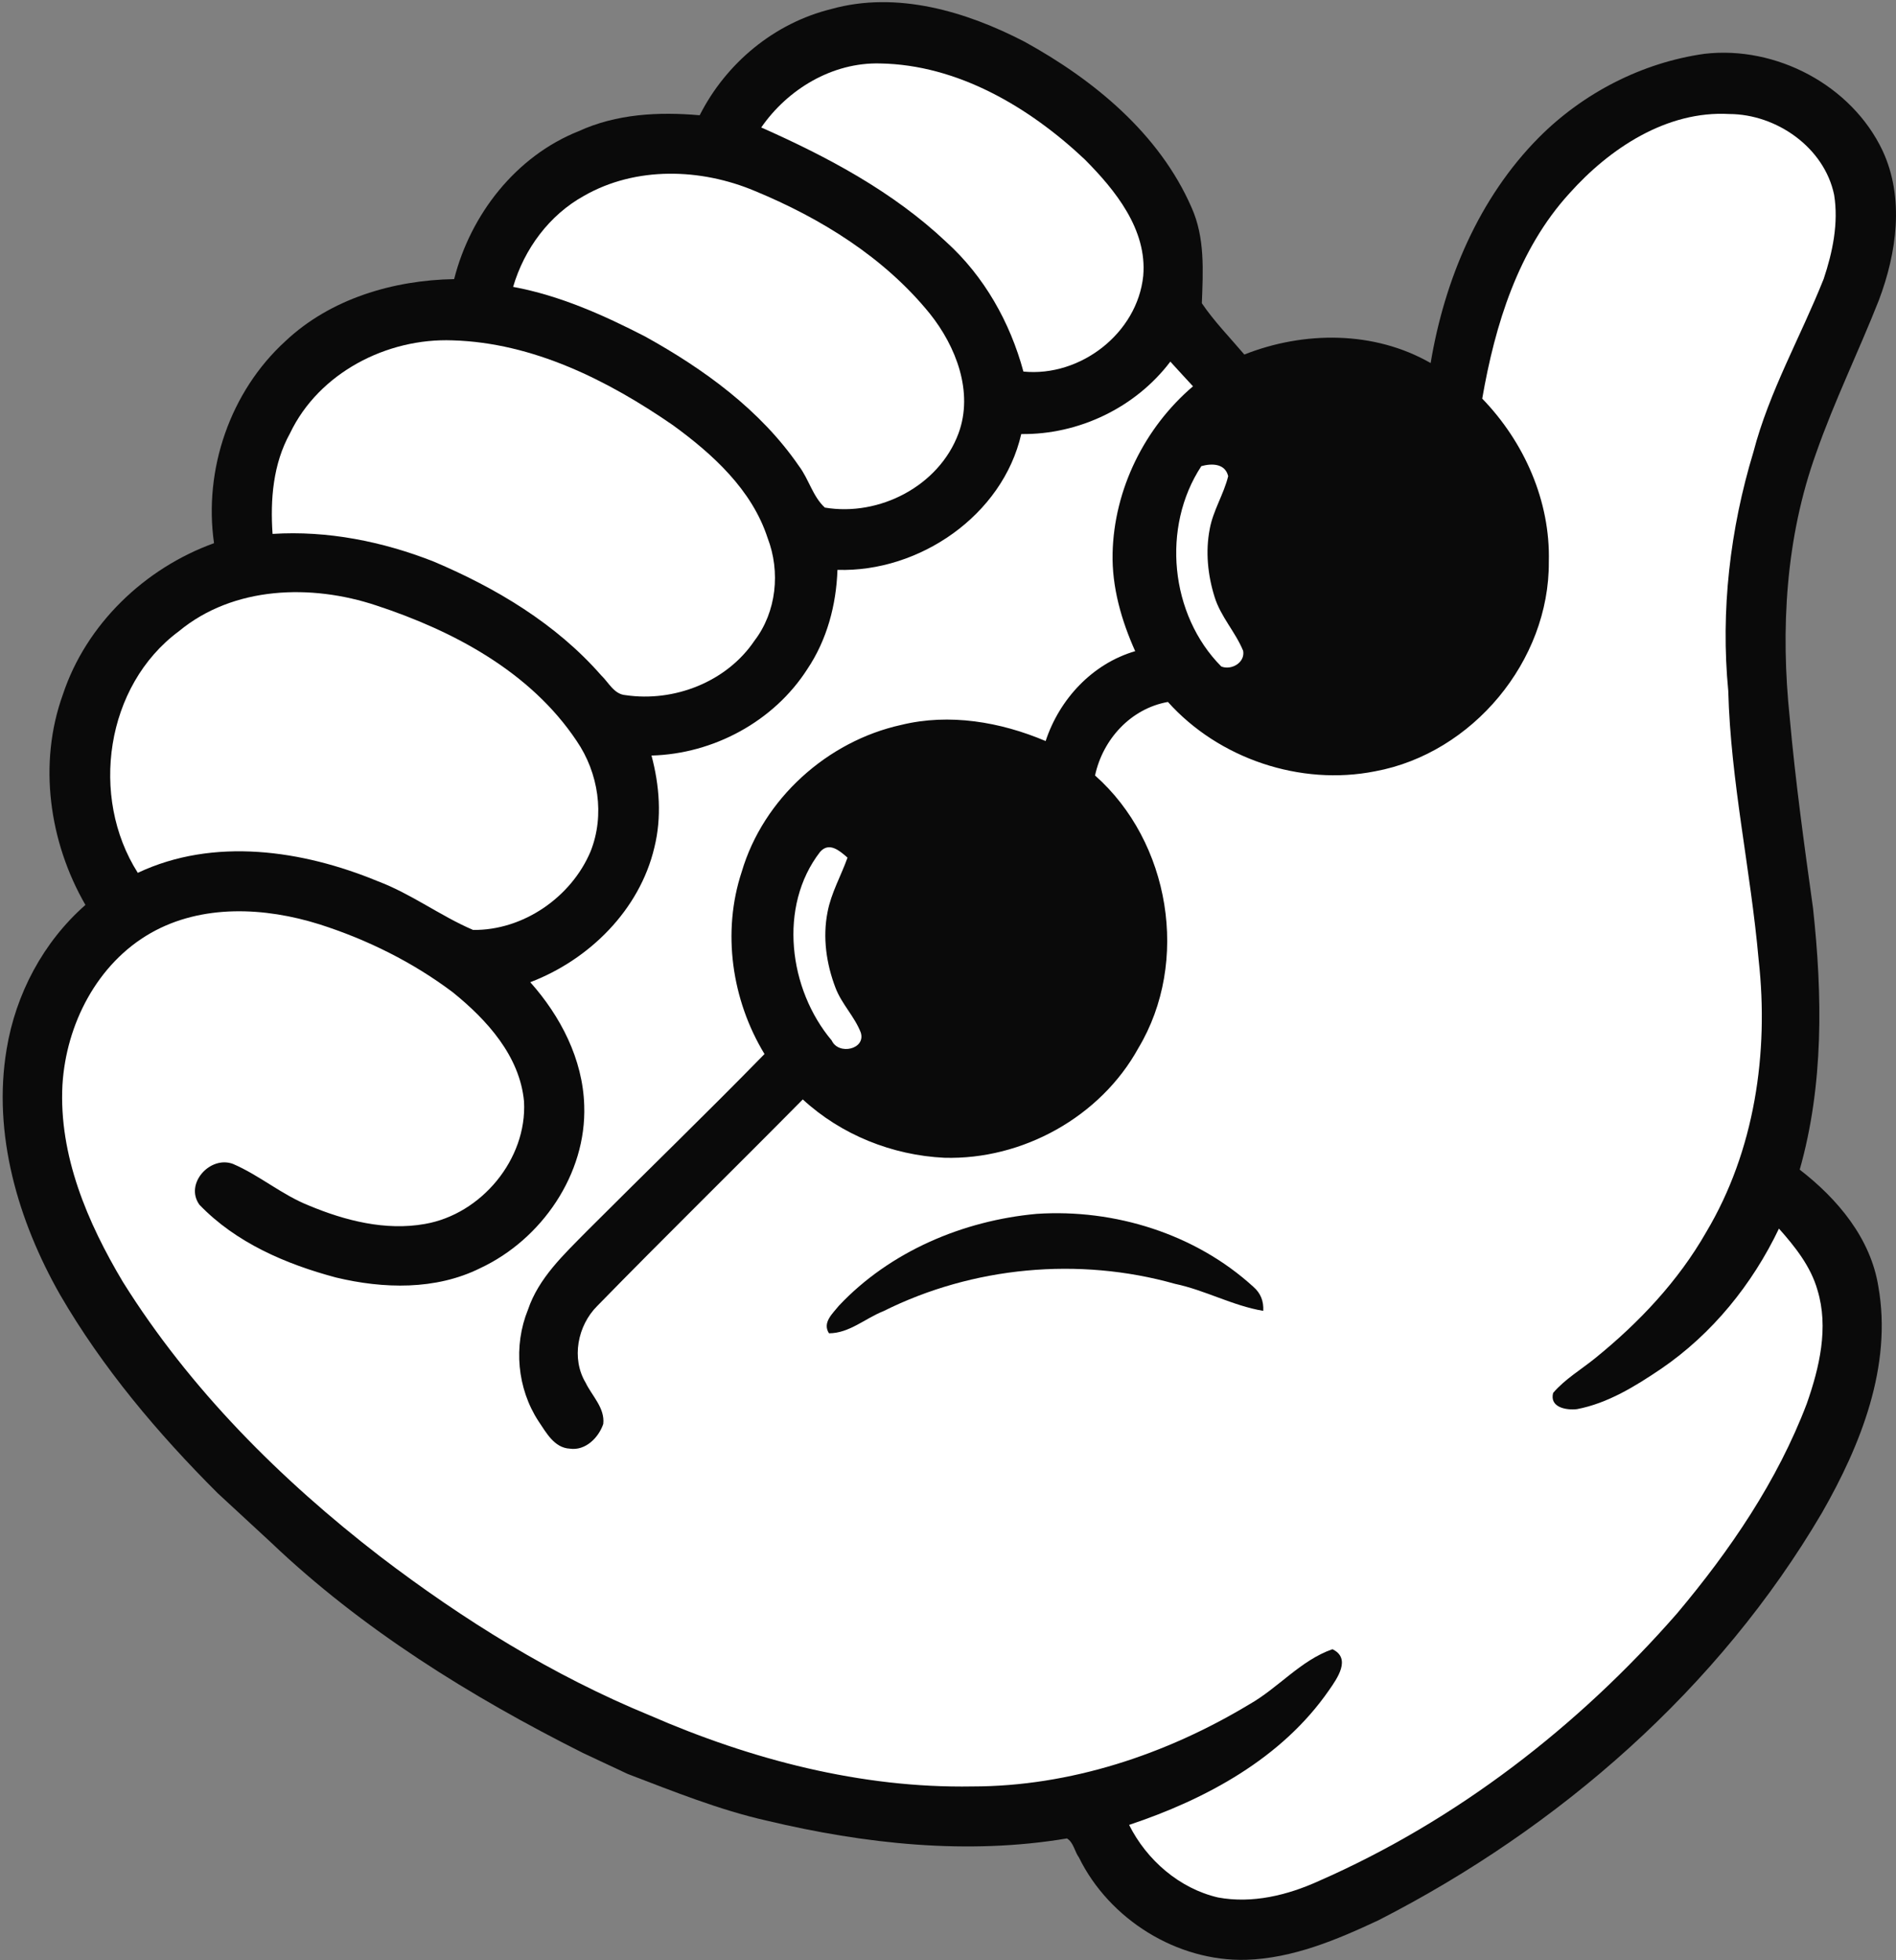
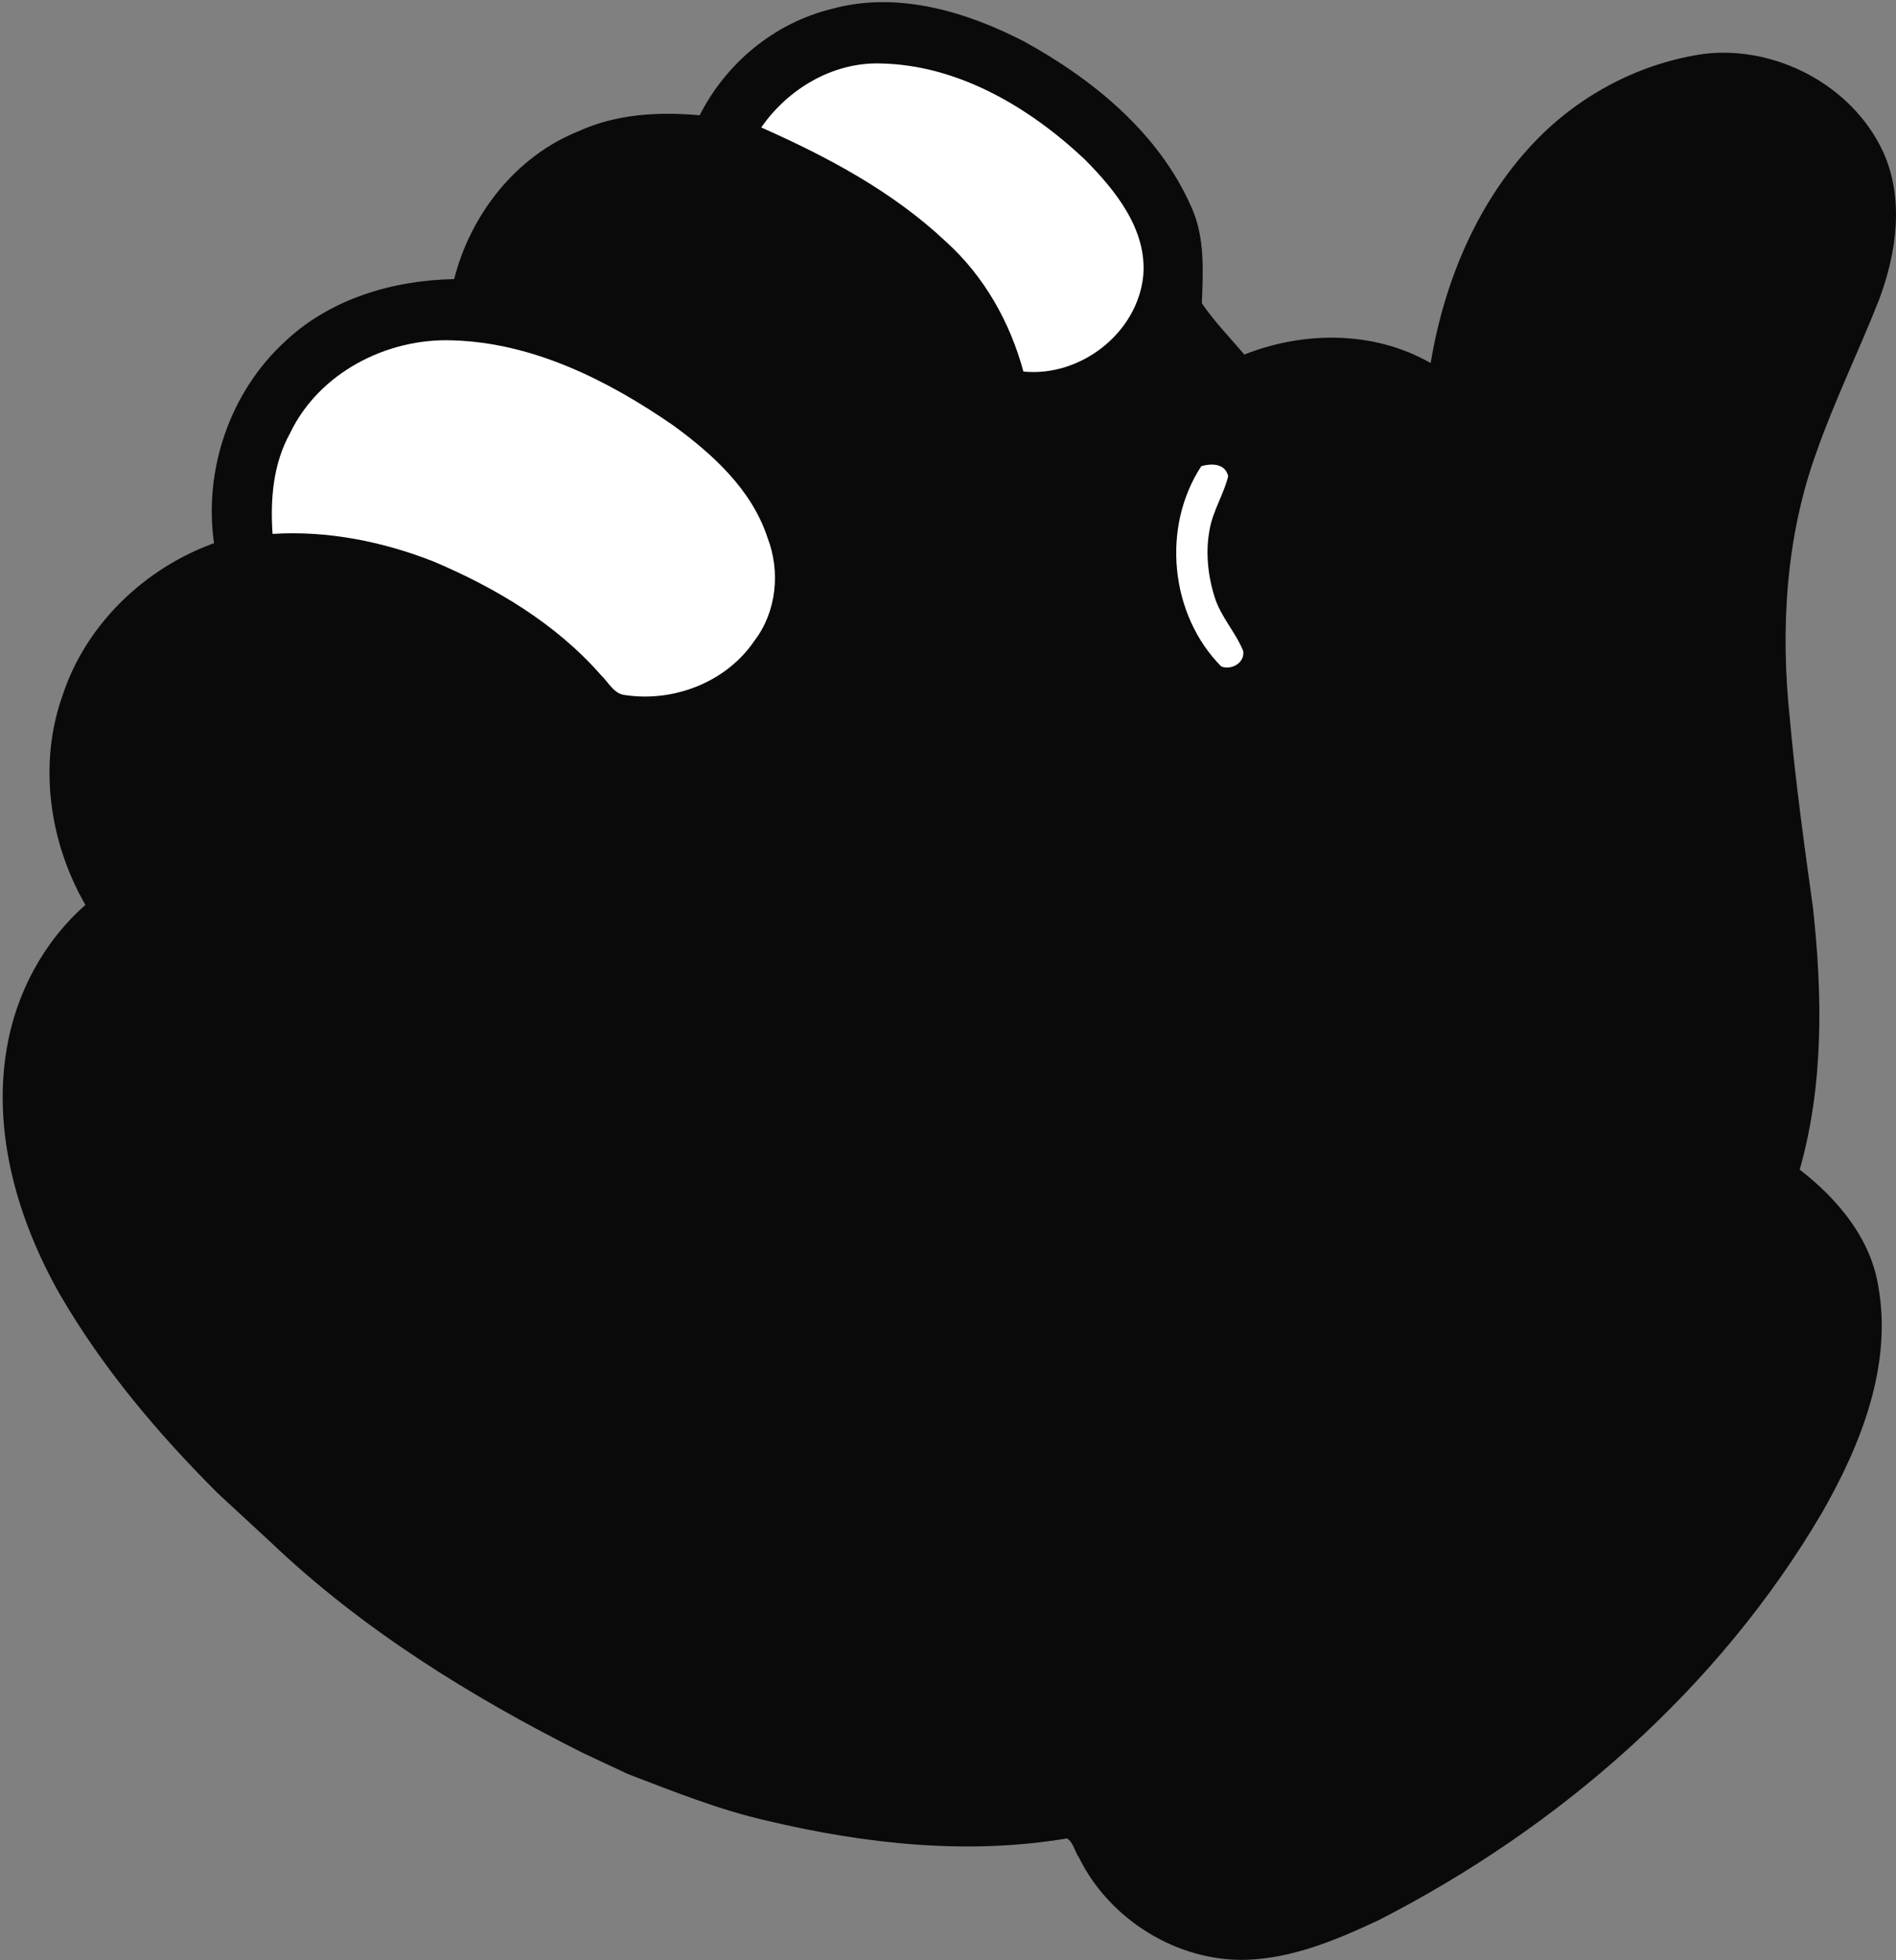
<svg xmlns="http://www.w3.org/2000/svg" width="444" height="459" viewBox="76 131 444 459" fill="none">
  <rect x="76" y="131" width="444" height="459" fill="#808080" stroke="none" />
  <path d="M142.816 210.9C129.899 222.685 123.649 240.947 126.119 258.181C109.893 264.036 96.184 277.141 90.726 293.612C84.89 309.744 87.511 328.185 96.005 342.883C86.134 351.548 79.676 363.738 77.555 376.645C74.217 396.52 80.26 416.913 90.056 434.138C100.022 451.306 112.938 466.599 126.948 480.59L139.431 492.13C160.805 512.504 186.204 528.23 212.499 541.439L223.039 546.379C233.731 550.452 244.385 554.77 255.585 557.297C278.495 562.746 302.49 565.377 325.853 561.455C327.38 562.341 327.654 564.538 328.672 565.933C335.771 580.405 351.648 590.324 367.827 589.871C378.744 589.532 389.049 585.185 398.807 580.613C441.13 558.975 478.475 526.382 502.667 485.2C511.737 469.361 519.148 450.844 515.876 432.28C514.075 420.92 506.316 411.708 497.453 404.864C503.092 384.97 502.79 364.002 500.565 343.619C498.509 328.835 496.464 314.043 495.125 299.165C492.937 278.348 494.163 256.871 501.31 237.053C505.571 224.891 511.266 213.275 515.989 201.292C520.166 190.214 522.023 177.364 516.856 166.276C509.597 150.946 491.891 141.65 475.137 143.602C460.542 145.657 446.74 152.766 436.359 163.203C422.321 177.354 414.26 196.54 411.026 216.009C397.789 208.41 381.365 208.486 367.393 214.011C364.037 210.051 360.369 206.308 357.446 202.009C357.72 194.476 358.219 186.66 355.023 179.56C347.481 162.288 332.122 149.683 315.934 140.773C302.226 133.665 286 128.828 270.661 133.118C257.329 136.399 246.025 145.78 239.85 157.989C230.271 157.14 220.371 157.65 211.49 161.723C196.801 167.587 186.194 181.21 182.348 196.352C168.093 196.597 153.347 200.953 142.816 210.9Z" fill="#0A0A0A" />
  <path d="M143.919 232.442C139.94 239.626 139.271 247.97 139.827 256.012C152.696 255.192 165.622 257.785 177.568 262.489C192.191 268.684 206.229 277.065 216.779 289.124C218.542 290.793 219.777 293.555 222.493 293.762C233.863 295.441 246.157 290.67 252.672 281.025C257.857 274.256 258.791 264.837 255.755 256.955C252.078 245.66 242.895 237.326 233.561 230.538C218.325 220.035 200.855 211.257 181.999 210.692C166.612 210.107 150.679 218.291 143.919 232.442Z" fill="white" />
-   <path d="M196.161 198.171C207.05 200.179 217.27 204.743 227.066 209.787C240.84 217.414 254.077 226.993 263.091 240.117C265.401 243.162 266.325 247.254 269.162 249.847C281.89 251.996 295.891 244.803 300.454 232.489C304.037 222.816 299.879 212.096 293.741 204.431C283.088 191.289 268.257 182.115 252.767 175.713C240.124 170.387 224.897 169.906 212.773 176.845C204.618 181.342 198.763 189.309 196.161 198.171Z" fill="white" />
-   <path d="M108.271 335.369C126.062 326.968 146.86 330.061 164.463 337.33C172.316 340.281 179.114 345.457 186.788 348.738C198.489 348.879 209.784 341.092 214.3 330.353C217.684 321.858 216.148 311.949 211.028 304.473C200.223 288.294 182.15 278.687 164.095 272.757C148.916 267.703 130.672 268.203 117.879 278.81C100.701 291.519 96.948 317.597 108.271 335.369Z" fill="white" />
  <path d="M254.266 160.846C269.822 167.747 285.114 175.874 297.588 187.65C306.497 195.711 312.541 206.468 315.661 217.999C328.993 219.319 342.334 209.033 343.719 195.598C344.672 184.765 337.186 175.525 330.011 168.313C317.047 156.104 300.275 146.138 282.022 145.855C270.916 145.591 260.479 151.861 254.266 160.846Z" fill="white" />
-   <path d="M90.623 385.036C89.755 401.535 96.496 417.271 104.783 431.158C120.472 456.256 141.704 477.45 165.038 495.448C184.479 510.288 205.466 523.318 228.131 532.633C251.89 542.985 277.629 549.735 303.688 549.283C326.542 549.283 349.037 541.816 368.515 530.087C375.304 526.259 380.593 519.726 388.032 517.152C392.501 519.301 389.135 524.006 387.221 526.75C376.171 542.721 358.427 552.262 340.41 558.287C344.521 566.508 352.195 573.183 361.228 575.276C369.241 576.766 377.463 574.767 384.779 571.448C417.061 557.306 445.609 535.225 468.746 508.751C481.162 493.978 492.231 477.761 499.113 459.64C502.064 451.221 504.289 441.85 501.612 433.063C500.037 427.51 496.36 422.909 492.589 418.666C486.367 431.696 476.967 443.32 465.012 451.485C458.978 455.558 452.548 459.556 445.298 460.942C442.799 461.234 438.83 460.546 439.707 457.142C442.498 453.88 446.25 451.693 449.559 449.006C459.789 440.718 469.019 430.96 475.571 419.467C486.895 400.47 490.26 377.531 487.837 355.762C485.98 334.709 481.275 313.958 480.719 292.773C478.909 273.973 481.134 254.91 486.602 236.864C490.298 222.665 497.671 209.862 503.064 196.304C505.166 190.035 506.571 183.237 505.515 176.637C503.215 165.531 492.023 157.734 480.955 157.696C466.294 156.876 452.935 165.748 443.525 176.27C431.486 189.46 426.102 207.081 423.104 224.334C432.928 234.479 439.085 248.329 438.698 262.556C438.858 285.739 420.832 307.386 398.035 311.591C380.536 315.08 361.416 308.65 349.499 295.356C340.806 296.902 334.254 304.096 332.434 312.572C350.008 328.128 354.703 356.186 342.588 376.39C333.726 392.513 315.445 402.61 297.135 402.082C284.954 401.497 272.981 396.708 263.996 388.421C248.006 404.599 231.752 420.514 215.865 436.777C211.255 441.369 209.737 449.072 213.15 454.766C214.658 457.877 217.694 460.687 217.27 464.411C216.186 467.626 213.075 470.737 209.435 470.191C205.777 470.002 203.91 466.419 202.1 463.761C197.103 456.105 196.198 446.111 199.639 437.654C202.147 430.206 208.059 424.728 213.423 419.269C227.264 405.41 241.34 391.805 255.03 377.795C247.355 365.162 245.026 349.219 249.703 335.095C254.737 318.049 269.728 304.548 287.019 300.739C298.314 297.968 310.288 300.023 320.866 304.511C324.081 294.715 331.812 286.381 341.834 283.467C338.61 276.264 336.366 268.495 336.545 260.547C336.875 245.604 344.021 231.122 355.373 221.449C353.591 219.535 351.828 217.603 350.065 215.67C341.919 226.437 328.616 232.801 315.152 232.631C310.806 251.666 291.281 265.026 272.113 264.432C271.84 272.625 269.662 280.818 265.061 287.663C257.207 299.929 243.046 307.528 228.565 307.905C230.441 314.91 230.997 322.367 229.234 329.448C225.784 344.062 213.98 355.715 200.177 360.976C207.267 368.933 212.49 379.002 212.811 389.825C213.386 405.919 202.817 421.221 188.448 427.934C178.021 433.119 165.764 432.78 154.696 430.121C142.948 426.991 131.229 421.966 122.697 413.075C119.18 408.182 125.186 401.535 130.541 403.515C136.773 406.183 142.024 410.775 148.379 413.283C156.855 416.818 166.292 419.222 175.494 417.582C188.712 415.3 199.442 402.421 198.716 388.93C197.744 378.267 190.032 369.8 182.066 363.361C172.703 356.299 161.984 350.991 150.821 347.427C138.055 343.411 123.319 342.647 111.336 349.445C98.74 356.61 91.471 370.856 90.623 385.036Z" fill="white" />
-   <path d="M270.774 374.628C272.367 378.126 278.778 376.693 277.581 372.78C276.129 369.009 273.093 366.086 271.66 362.296C269.511 356.696 268.615 350.483 269.793 344.553C270.633 340.074 272.952 336.077 274.47 331.806C272.66 330.241 270.199 328.025 268.049 330.458C258.159 343.233 260.714 362.702 270.774 374.628Z" fill="white" />
  <path d="M361.991 287.05C364.348 288.011 367.61 286.145 367.12 283.392C365.31 278.96 361.84 275.378 360.426 270.758C358.832 265.676 358.267 260.151 359.285 254.891C360.068 250.544 362.566 246.764 363.613 242.493C362.887 239.466 359.728 239.476 357.324 240.145C347.952 254.4 349.98 274.944 361.991 287.05Z" fill="white" />
  <path d="M270.123 443.179C268.52 440.653 270.99 438.56 272.461 436.712C284.425 424.012 301.537 416.781 318.772 415.216C337.006 414.009 355.975 419.911 369.552 432.337C371.202 433.78 371.956 435.646 371.824 437.928C364.668 436.731 358.238 433.091 351.167 431.602C328.634 425.247 303.847 427.538 282.889 437.994C278.627 439.672 274.865 443.189 270.123 443.179Z" fill="#0A0A0A" />
</svg>